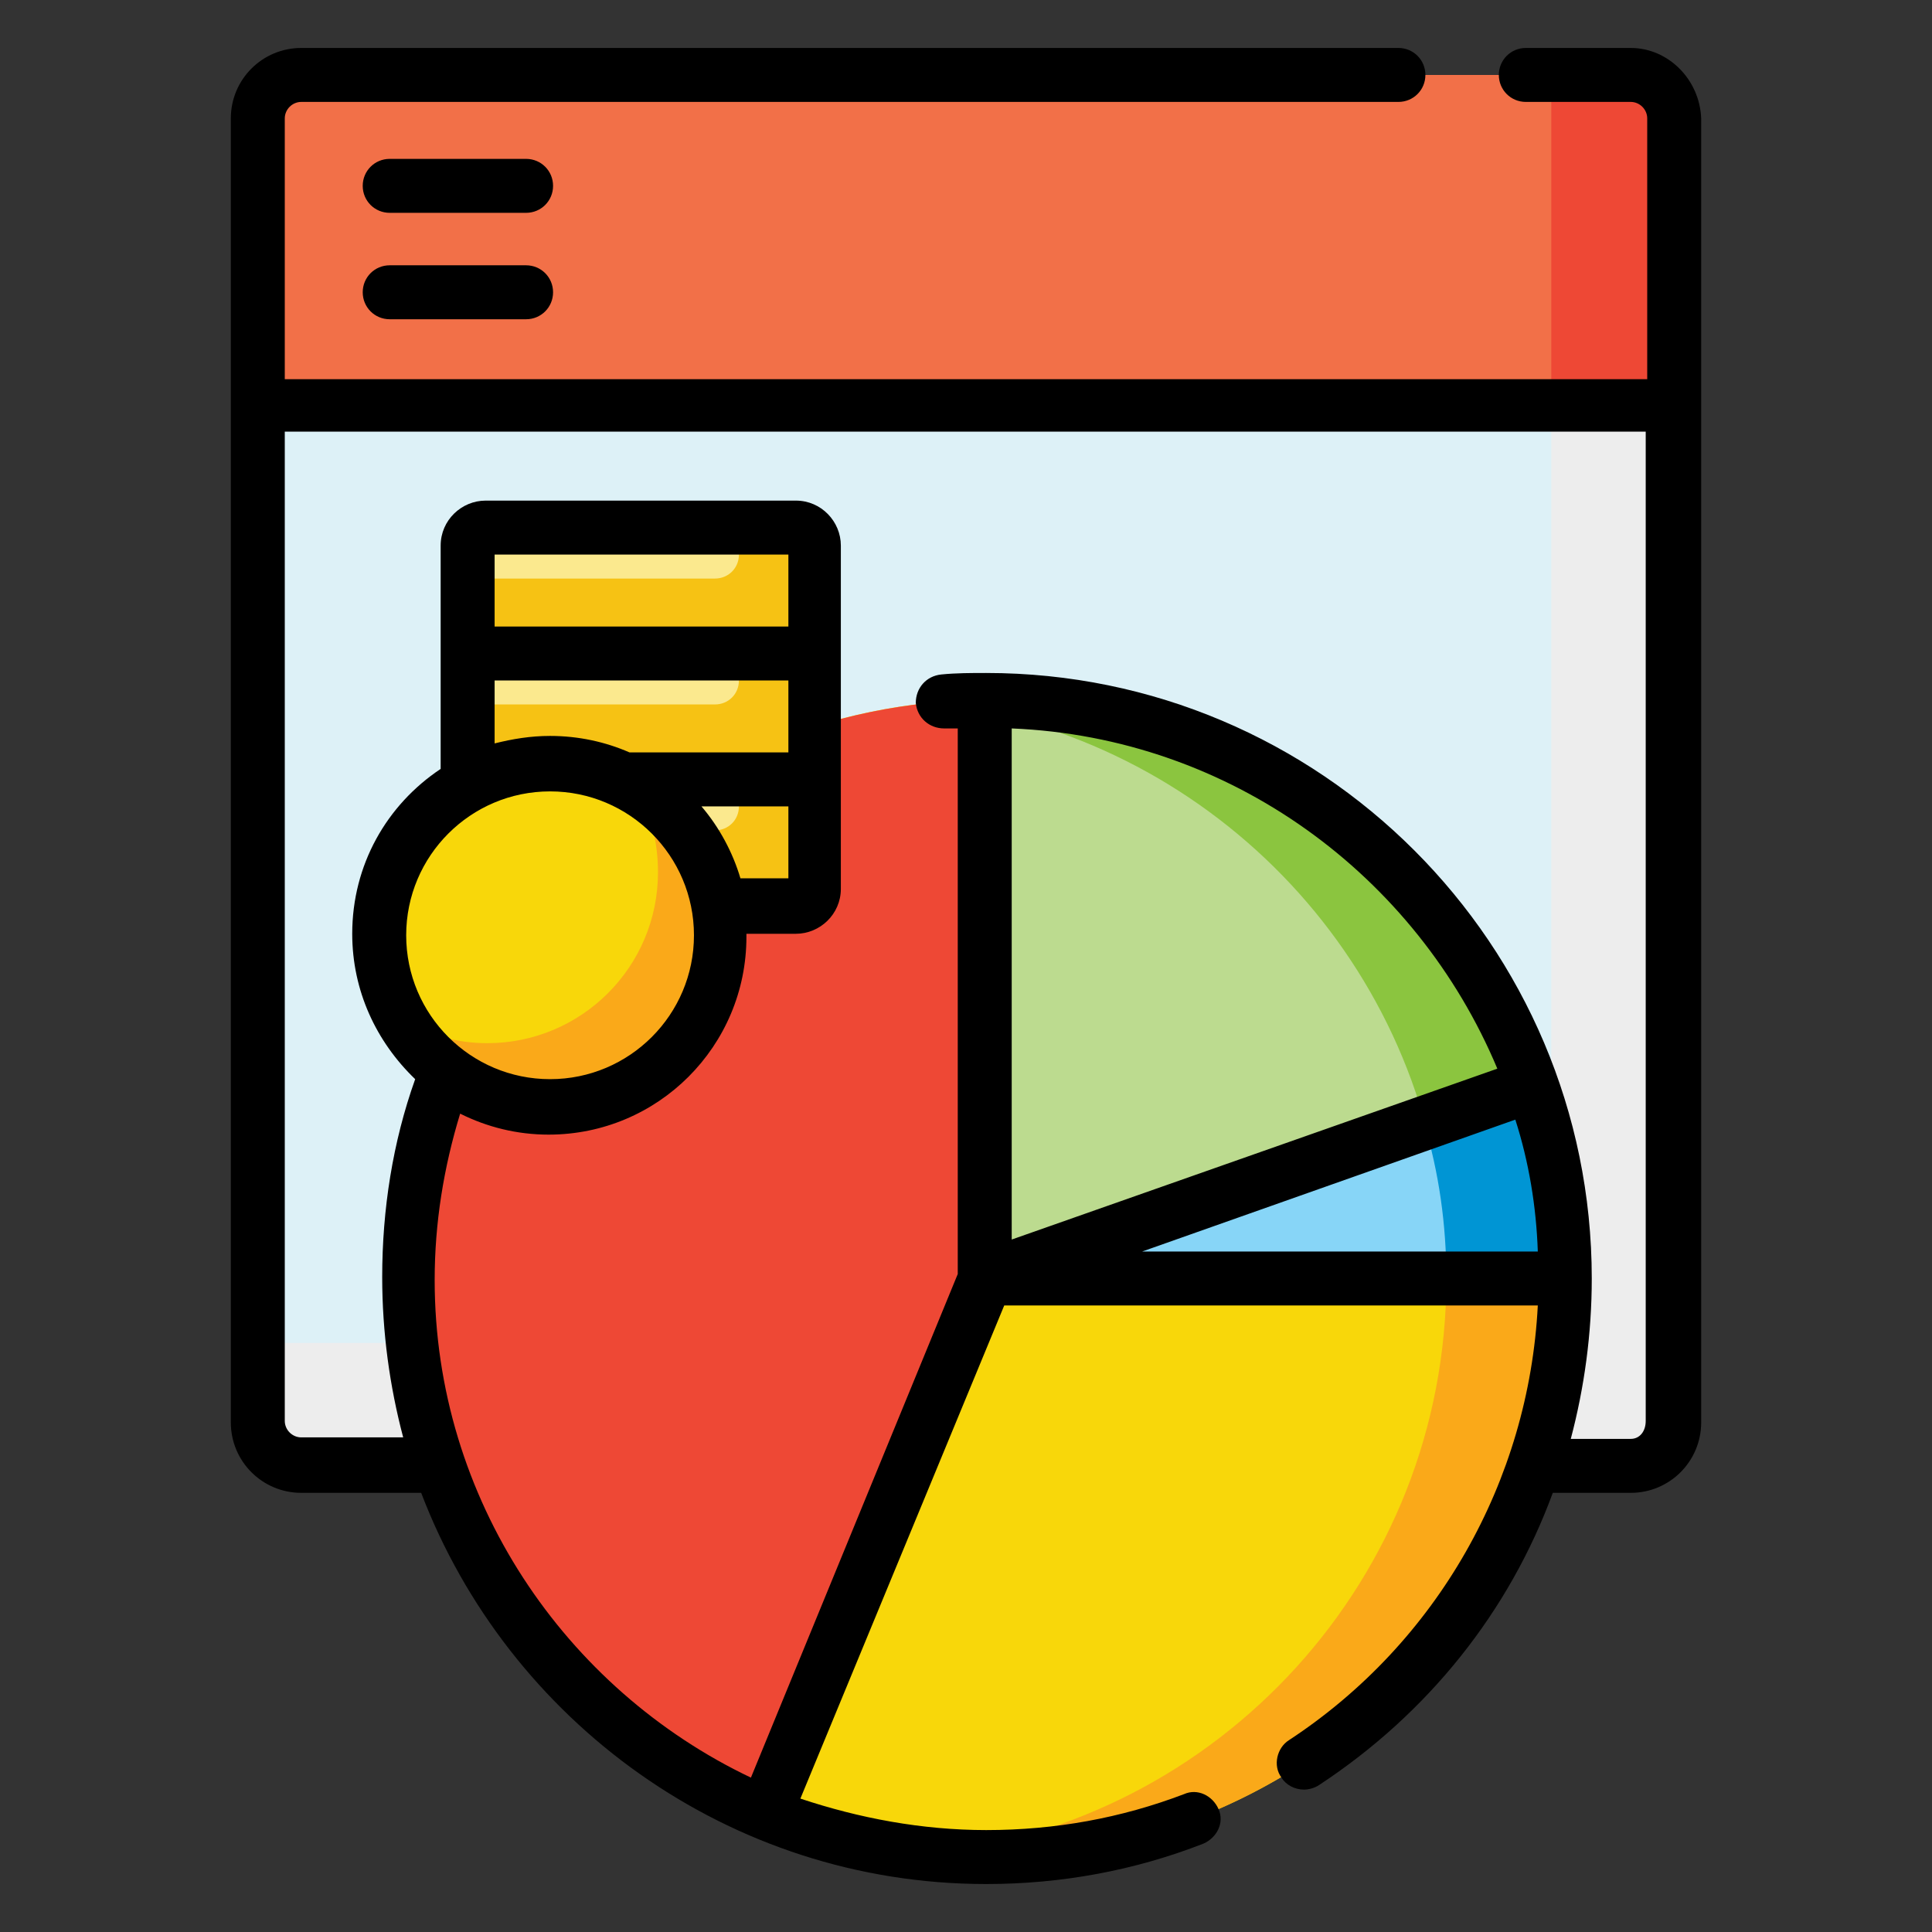
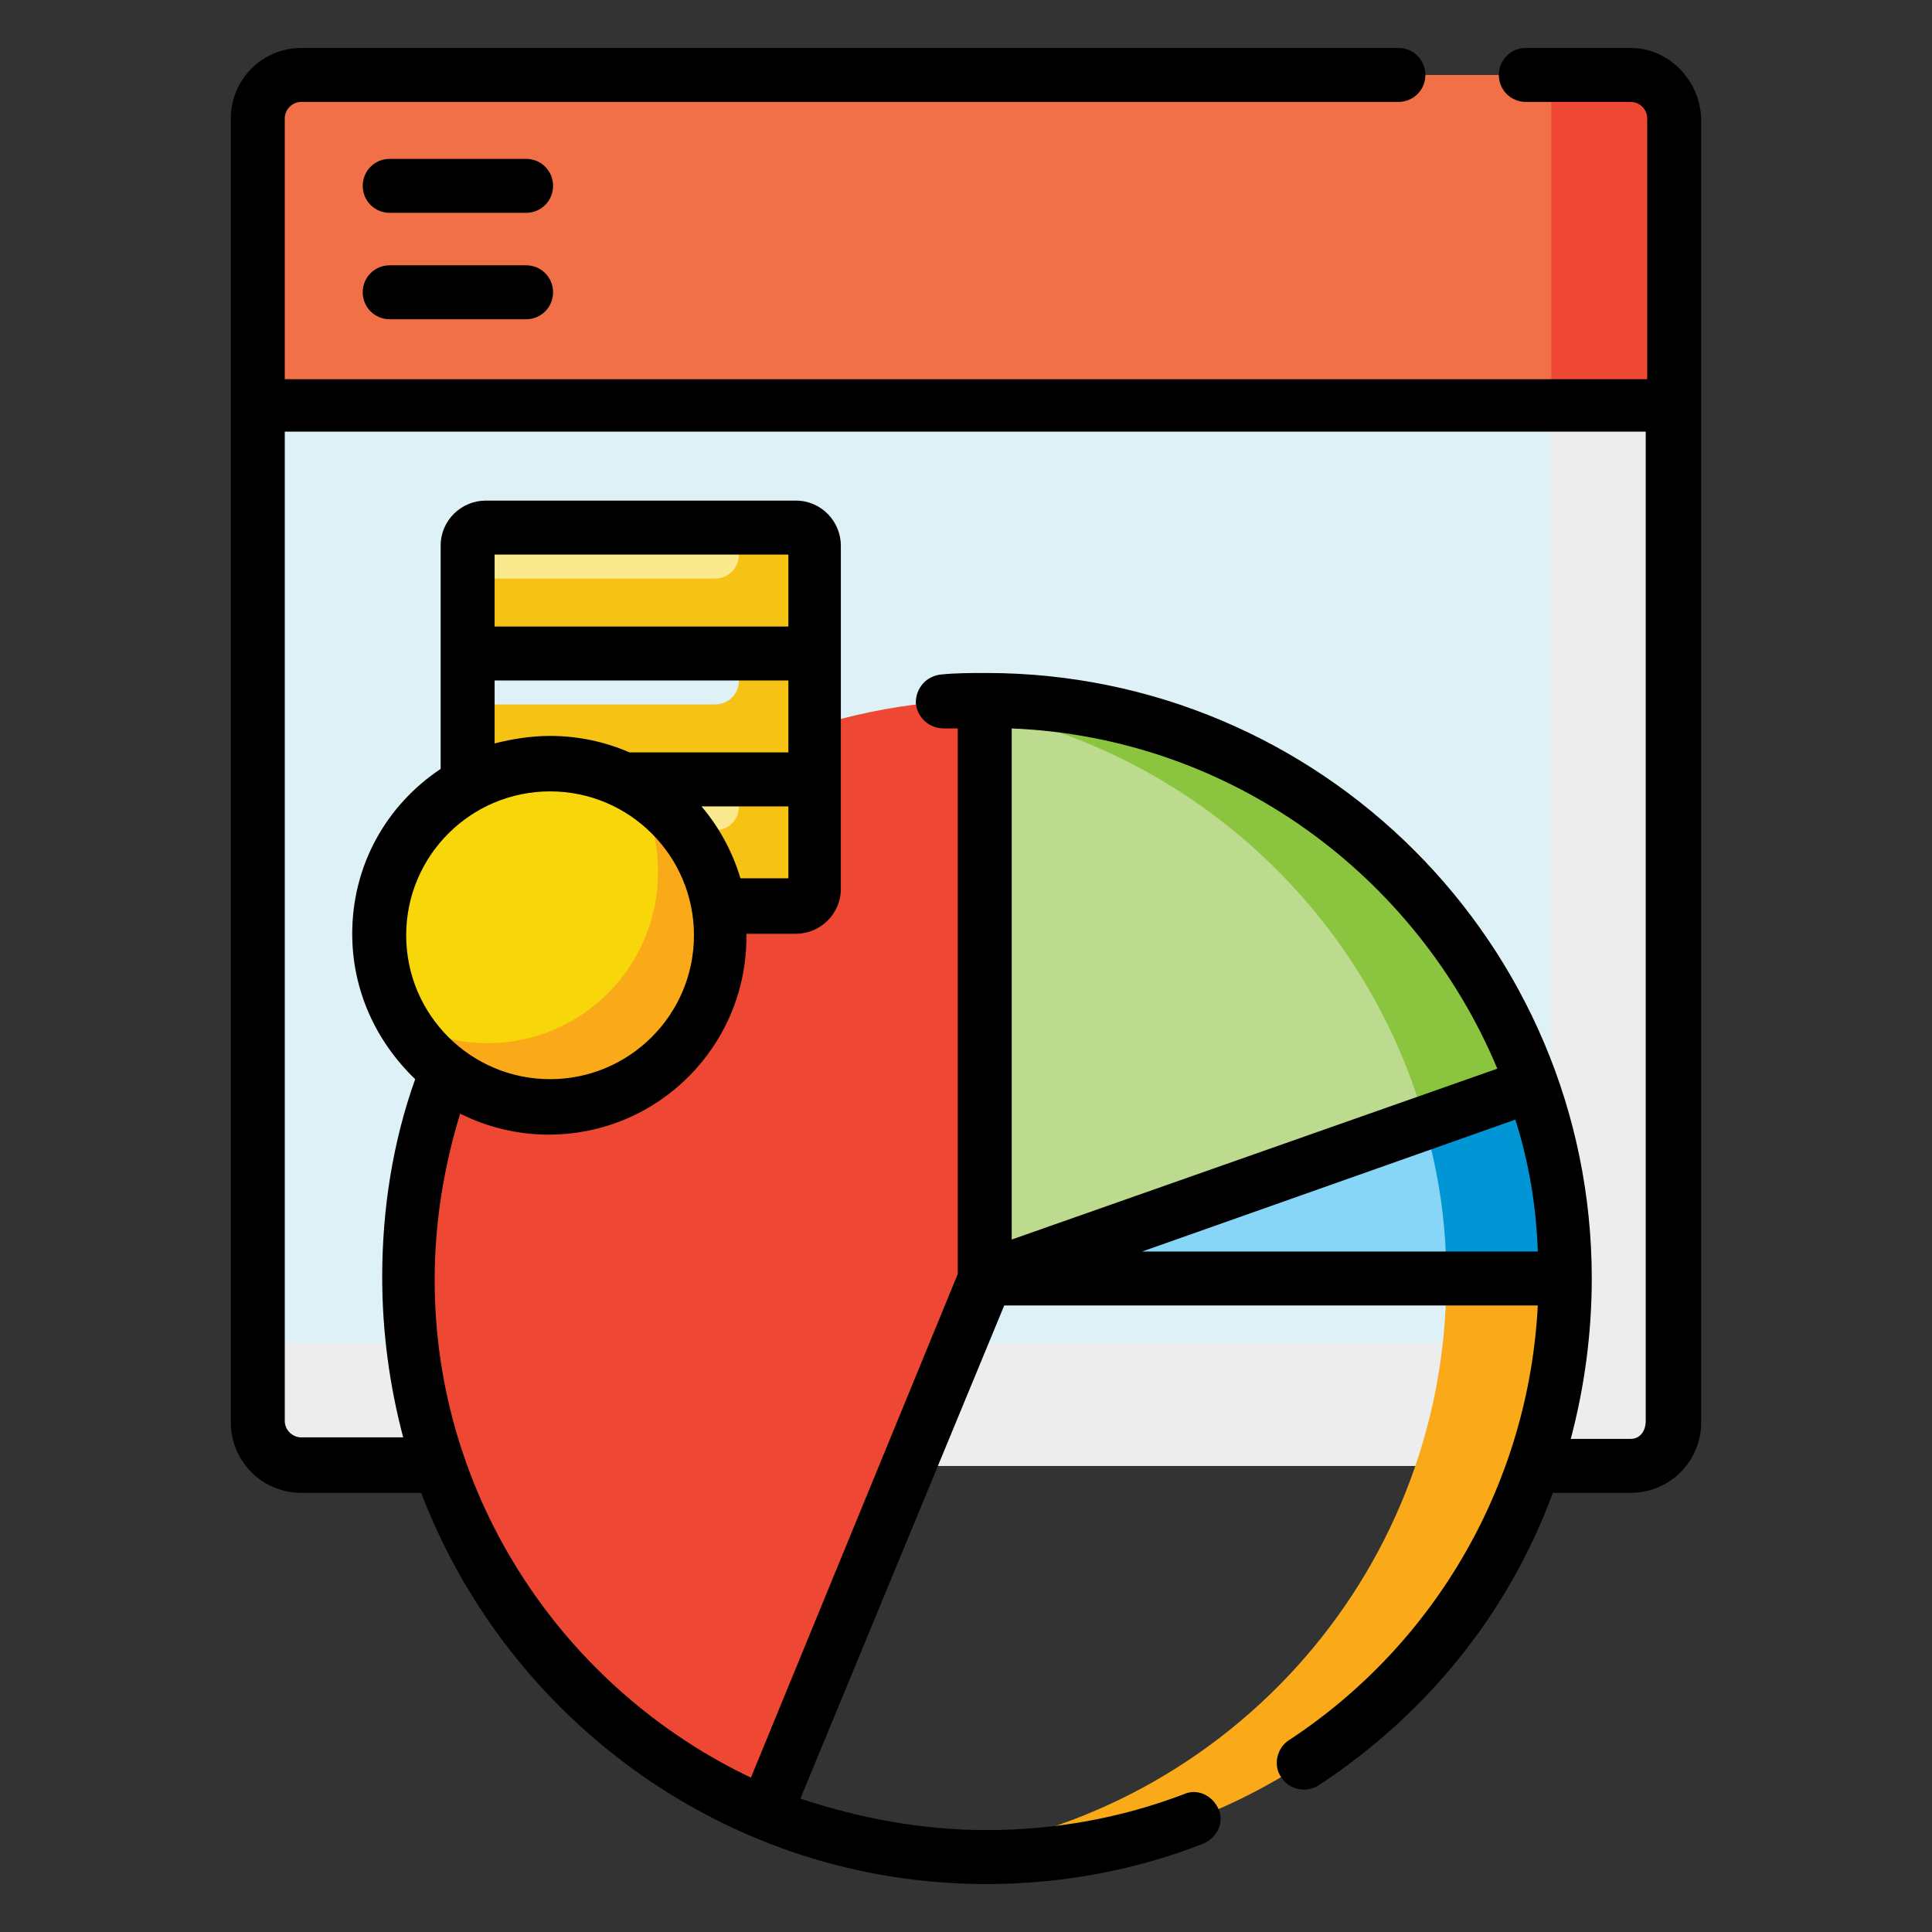
<svg xmlns="http://www.w3.org/2000/svg" x="0px" y="0px" viewBox="0 0 128.9 128.9" style="enable-background:new 0 0 128.9 128.9;" xml:space="preserve">
  <rect x="0" y="0" width="128.9" height="128.9" fill="#333333" stroke="none" />
  <style type="text/css">	.st0{fill:#DDF1F7;}	.st1{fill:#EDEDED;}	.st2{fill:#F27048;}	.st3{fill:#EE4835;}	.st4{fill:#F8D70A;}	.st5{fill:#FAA919;}	.st6{fill:#BCDB8F;}	.st7{fill:#F0562E;}	.st8{fill:#FBE98E;}	.st9{fill:#F6C214;}	.st10{fill:#8BC53F;}	.st11{fill:#87D5F7;}	.st12{fill:#0095D4;}</style>
  <g id="Layer_1">
    <g id="Layer_1_00000067201261014163434450000015719023365741306513_">	</g>
    <g id="svg8">	</g>
    <g id="svg3357">	</g>
    <g id="Line_Color">	</g>
    <g id="svg2163">	</g>
  </g>
  <g id="Capa_1">
    <path class="st0" d="M108.8,97.8H20.1c-1.6,0-2.9-1.3-2.9-2.9V11.2h94.4v83.7C111.7,96.5,110.4,97.8,108.8,97.8z" />
    <path class="st1" d="M111.7,11.2h-8.2v75.5c0,1.6-1.3,2.9-2.9,2.9H17.2v5.3c0,1.6,1.3,2.9,2.9,2.9h88.7c1.6,0,2.9-1.3,2.9-2.9V11.2   z" />
    <path class="st2" d="M111.7,27.1H17.2V7.9c0-1.6,1.3-2.9,2.9-2.9h88.7c1.6,0,2.9,1.3,2.9,2.9V27.1z" />
    <path class="st3" d="M108.8,5h-5.3v22.1h8.2V7.9C111.7,6.3,110.4,5,108.8,5z" />
-     <circle class="st4" cx="65.9" cy="85.3" r="38.6" />
    <path class="st5" d="M65.9,46.7c-1.3,0-2.7,0.1-4,0.2c19.4,2,34.6,18.4,34.6,38.4s-15.2,36.4-34.6,38.4c1.3,0.1,2.6,0.2,4,0.2   c21.3,0,38.6-17.3,38.6-38.6S87.2,46.7,65.9,46.7L65.9,46.7z" />
    <path class="st6" d="M104.4,85.3c0-21.3-17.3-38.6-38.6-38.6c0,0-0.1,0-0.1,0v38.6L104.4,85.3z" />
    <path class="st3" d="M65.8,85.3V46.7C44.5,46.8,27.3,64,27.3,85.3c0,16.1,9.8,29.9,23.8,35.7L65.8,85.3z" />
    <path class="st7" d="M65.8,47.5v-0.8c-1.3,0-2.6,0.1-3.9,0.2C63.2,47.1,64.5,47.3,65.8,47.5z" />
    <path class="st8" d="M54.4,43.6H31.2v-7.2c0-0.7,0.5-1.2,1.2-1.2h20.8c0.7,0,1.2,0.5,1.2,1.2V43.6z" />
-     <path class="st8" d="M31.2,43.6h23.2V52H31.2L31.2,43.6z" />
    <path class="st9" d="M53.2,35.2h-3.9V37c0,0.9-0.7,1.6-1.6,1.6H31.2v5.1h23.2v-7.2C54.4,35.8,53.8,35.2,53.2,35.2z" />
    <path class="st9" d="M49.3,43.6v1.8c0,0.9-0.7,1.6-1.6,1.6H31.2V52h23.2v-8.4H49.3z" />
    <path class="st8" d="M53.2,60.4H32.4c-0.7,0-1.2-0.5-1.2-1.2V52h23.2v7.2C54.4,59.9,53.8,60.4,53.2,60.4z" />
    <path class="st9" d="M49.3,52v1.8c0,0.9-0.7,1.6-1.6,1.6H31.2v3.9c0,0.7,0.5,1.2,1.2,1.2h20.8c0.7,0,1.2-0.5,1.2-1.2V52H49.3z" />
    <circle class="st4" cx="36.7" cy="62.4" r="11.4" />
    <path class="st5" d="M42.4,52.5c1,1.7,1.5,3.6,1.5,5.7c0,6.3-5.1,11.4-11.4,11.4c-2.1,0-4-0.6-5.7-1.5c2,3.4,5.7,5.7,9.9,5.7   c6.3,0,11.4-5.1,11.4-11.4C48.1,58.2,45.8,54.5,42.4,52.5L42.4,52.5z" />
    <path class="st10" d="M96.5,85.3h8c0-21.3-17.3-38.6-38.6-38.6c0,0-0.1,0-0.1,0v0.8C83.3,51.2,96.5,66.7,96.5,85.3L96.5,85.3z" />
    <path class="st11" d="M102.2,72.4L65.8,85.3v0h38.7C104.4,80.8,103.6,76.4,102.2,72.4L102.2,72.4z" />
    <path class="st12" d="M96.5,85.3h8c0-4.5-0.8-8.9-2.2-12.9L95,74.9C96,78.2,96.5,81.7,96.5,85.3z" />
    <path d="M108.8,3.2h-7c-1,0-1.8,0.8-1.8,1.8s0.8,1.8,1.8,1.8h7c0.6,0,1.1,0.5,1.1,1.1v17.4H19V7.9c0-0.6,0.5-1.1,1.1-1.1h73.2   c1,0,1.8-0.8,1.8-1.8s-0.8-1.8-1.8-1.8H20.1c-2.6,0-4.7,2.1-4.7,4.7v87c0,2.6,2.1,4.7,4.7,4.7h8c5.8,15.2,20.5,26.1,37.7,26.1   c5,0,9.9-0.9,14.5-2.7c0.9-0.4,1.4-1.4,1-2.3c-0.4-0.9-1.4-1.4-2.3-1c-4.2,1.6-8.6,2.4-13.2,2.4c-4.3,0-8.5-0.8-12.4-2.1L67,87.1   h35.6c-0.6,11.7-6.7,22.5-16.6,29c-0.8,0.5-1.1,1.7-0.5,2.5c0.3,0.5,0.9,0.8,1.5,0.8c0.3,0,0.7-0.1,1-0.3   c7.3-4.8,12.7-11.6,15.6-19.5h5.2c2.6,0,4.7-2.1,4.7-4.7v-87C113.4,5.3,111.3,3.2,108.8,3.2L108.8,3.2z M52.6,41.8H33V37h19.6V41.8   z M33,45.4h19.6v4.8H42.2c-0.1,0-0.2,0-0.2,0c-1.6-0.7-3.4-1.1-5.3-1.1c-1.3,0-2.5,0.2-3.7,0.5V45.4z M46.8,53.8h5.8v4.8h-3.2   C48.9,56.9,48,55.2,46.8,53.8L46.8,53.8z M36.7,52.8c5.3,0,9.6,4.3,9.6,9.6S42,72,36.7,72s-9.6-4.3-9.6-9.6S31.4,52.8,36.7,52.8z    M99.9,71.3L67.5,82.7V48.6C82.1,49.2,94.5,58.4,99.9,71.3z M101.1,74.7c0.9,2.8,1.4,5.8,1.5,8.8l-26.4,0L101.1,74.7z M108.8,96h-4   c0.9-3.4,1.4-7,1.4-10.7c0-22.3-18.1-40.4-40.4-40.4c-1,0-2,0-3,0.1c-1,0.1-1.7,0.9-1.7,1.9c0.1,1,0.9,1.7,1.9,1.7   c0.3,0,0.6,0,0.9,0v36.4l-13.8,33.6c-12.4-5.9-21.1-18.6-21.1-33.2c0-3.8,0.6-7.5,1.7-11.1c1.8,0.9,3.8,1.4,5.9,1.4   c7.3,0,13.2-5.9,13.2-13.2c0-0.1,0-0.1,0-0.2h3.3c1.6,0,3-1.3,3-3V36.4c0-1.6-1.3-3-3-3H32.4c-1.6,0-3,1.3-3,3v14.9   c-3.6,2.4-5.9,6.4-5.9,11c0,3.8,1.6,7.2,4.2,9.7c-1.5,4.2-2.2,8.7-2.2,13.2c0,3.7,0.5,7.3,1.4,10.7h-6.8c-0.6,0-1.1-0.5-1.1-1.1   v-66h90.8v66C109.8,95.5,109.4,96,108.8,96L108.8,96z" />
    <path d="M35.1,10.6H26c-1,0-1.8,0.8-1.8,1.8s0.8,1.8,1.8,1.8h9.1c1,0,1.8-0.8,1.8-1.8S36.1,10.6,35.1,10.6z" />
    <path d="M35.1,17.7H26c-1,0-1.8,0.8-1.8,1.8c0,1,0.8,1.8,1.8,1.8h9.1c1,0,1.8-0.8,1.8-1.8C36.9,18.5,36.1,17.7,35.1,17.7z" />
  </g>
  <g id="svg4251" />
  <g id="Layer_5" />
  <g id="_x31_2_Empowerment" />
  <g id="svg2799" />
</svg>